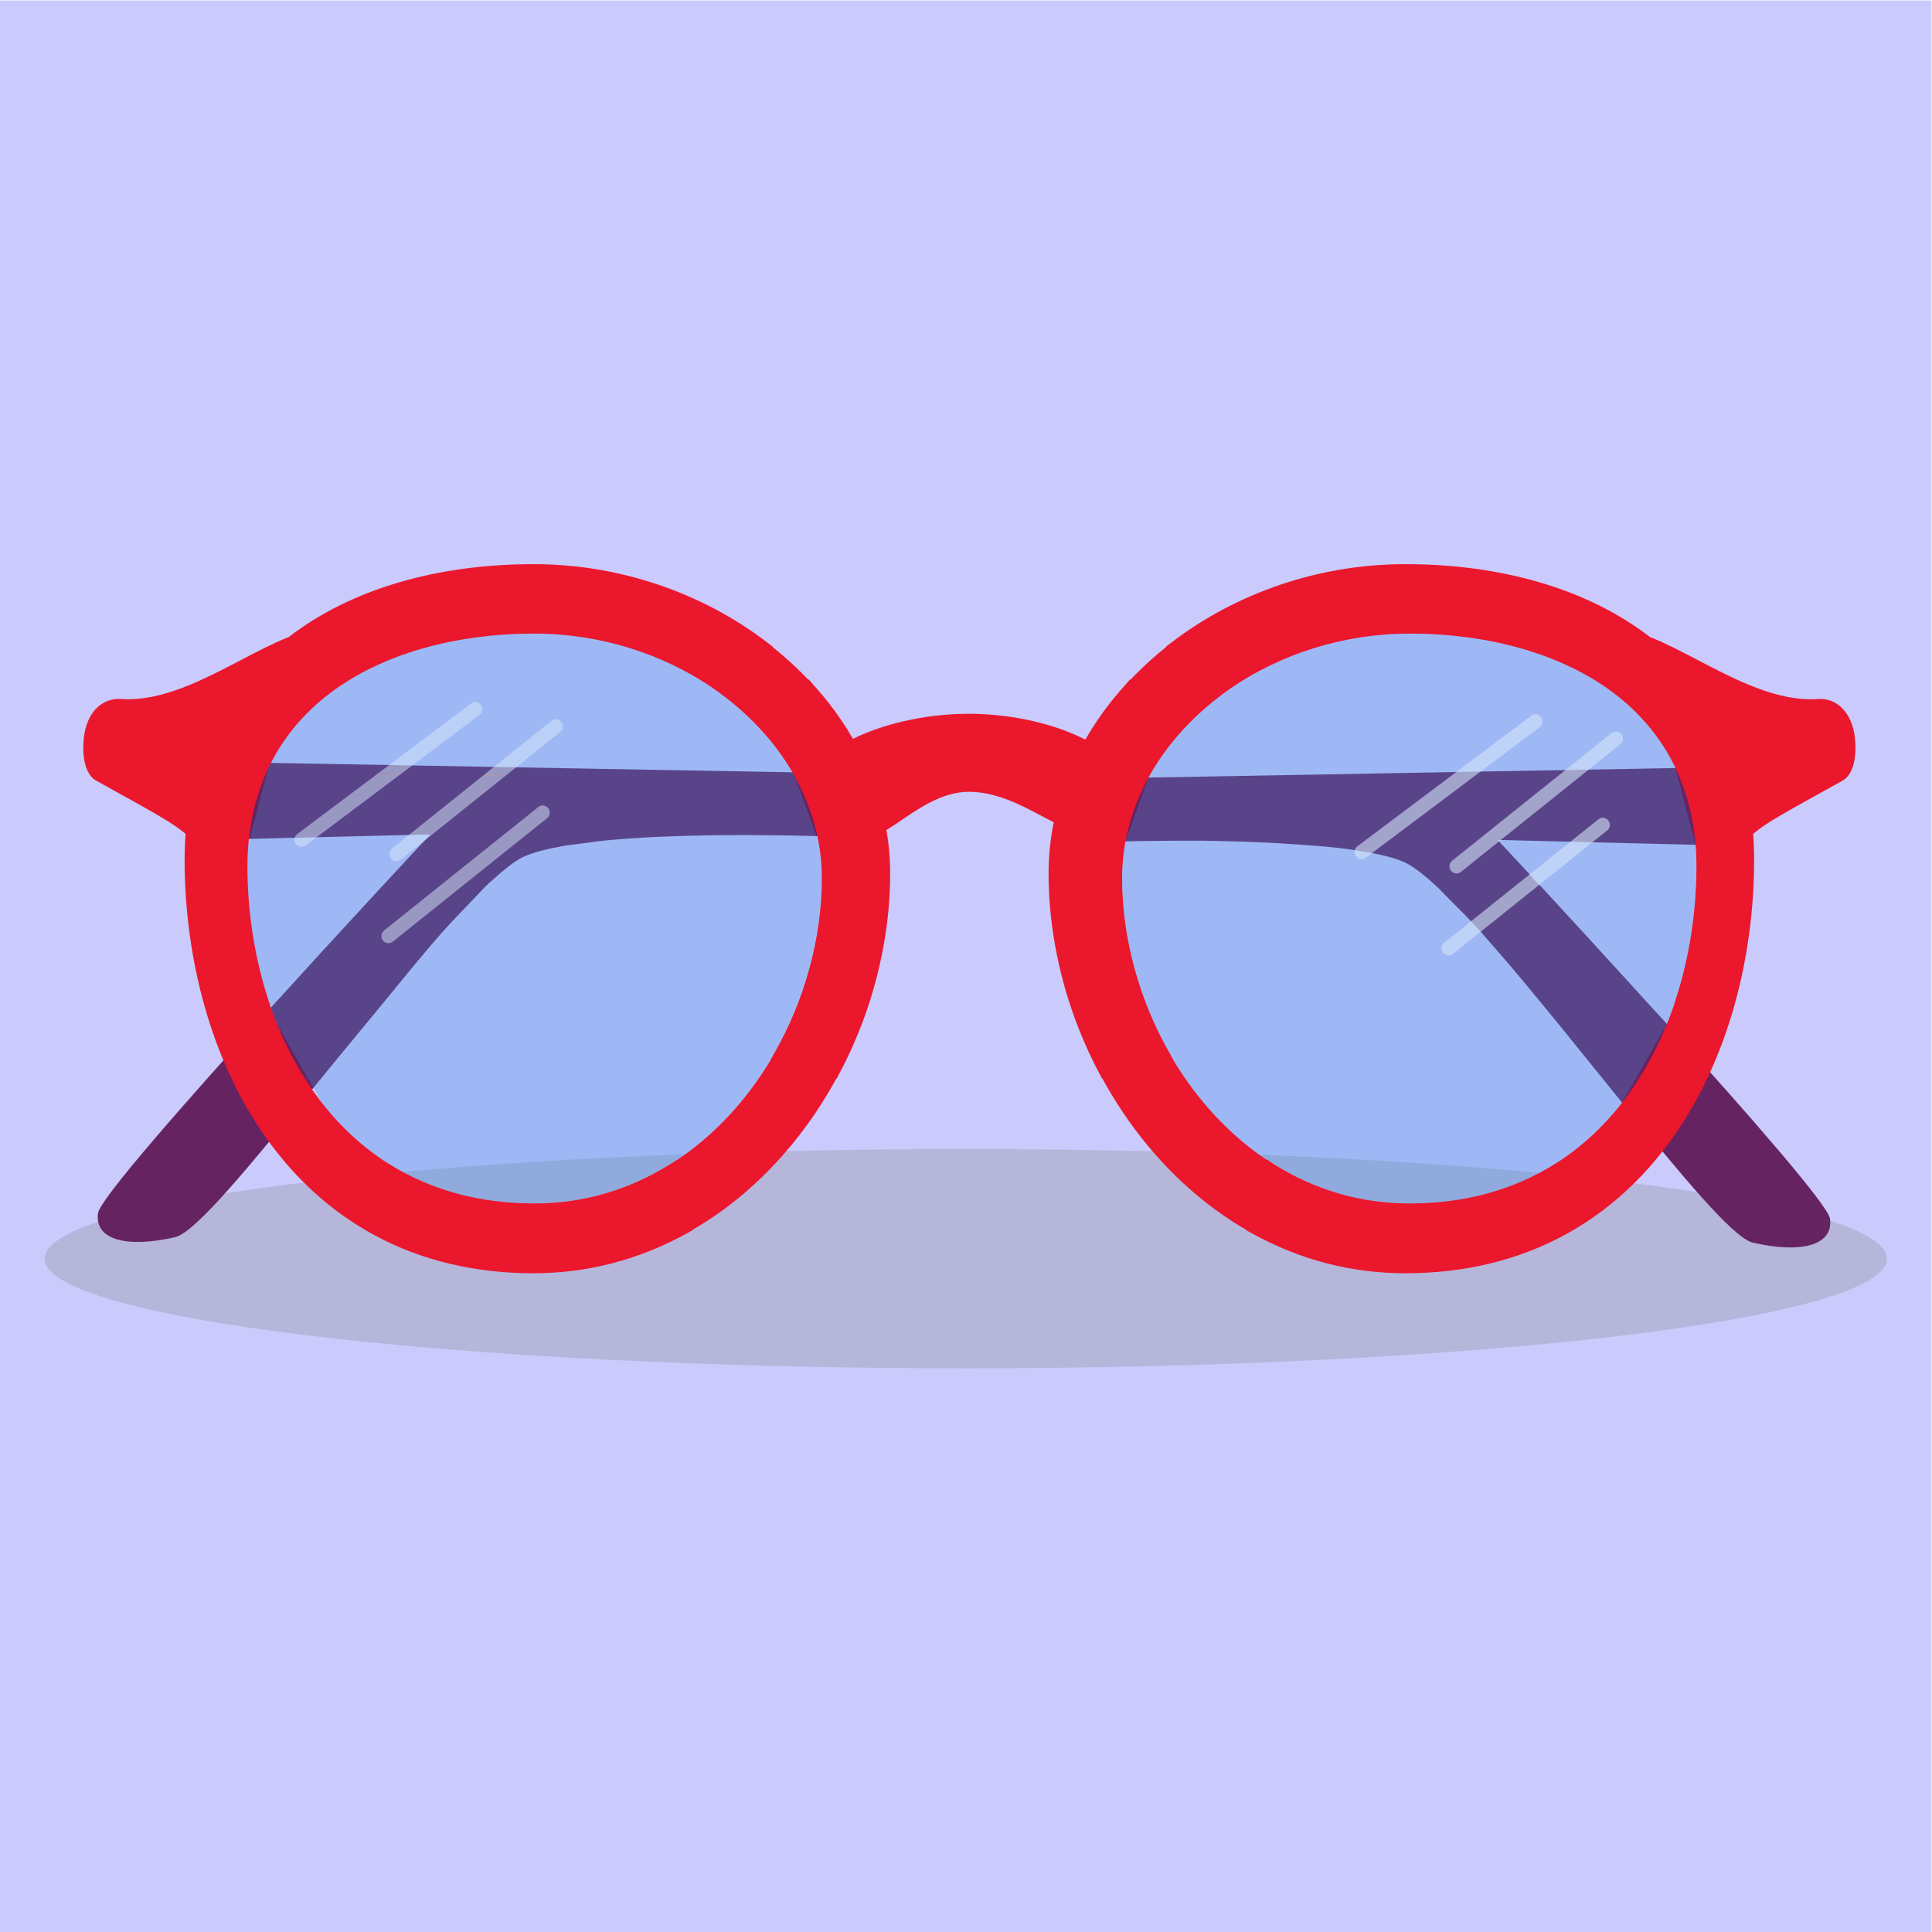
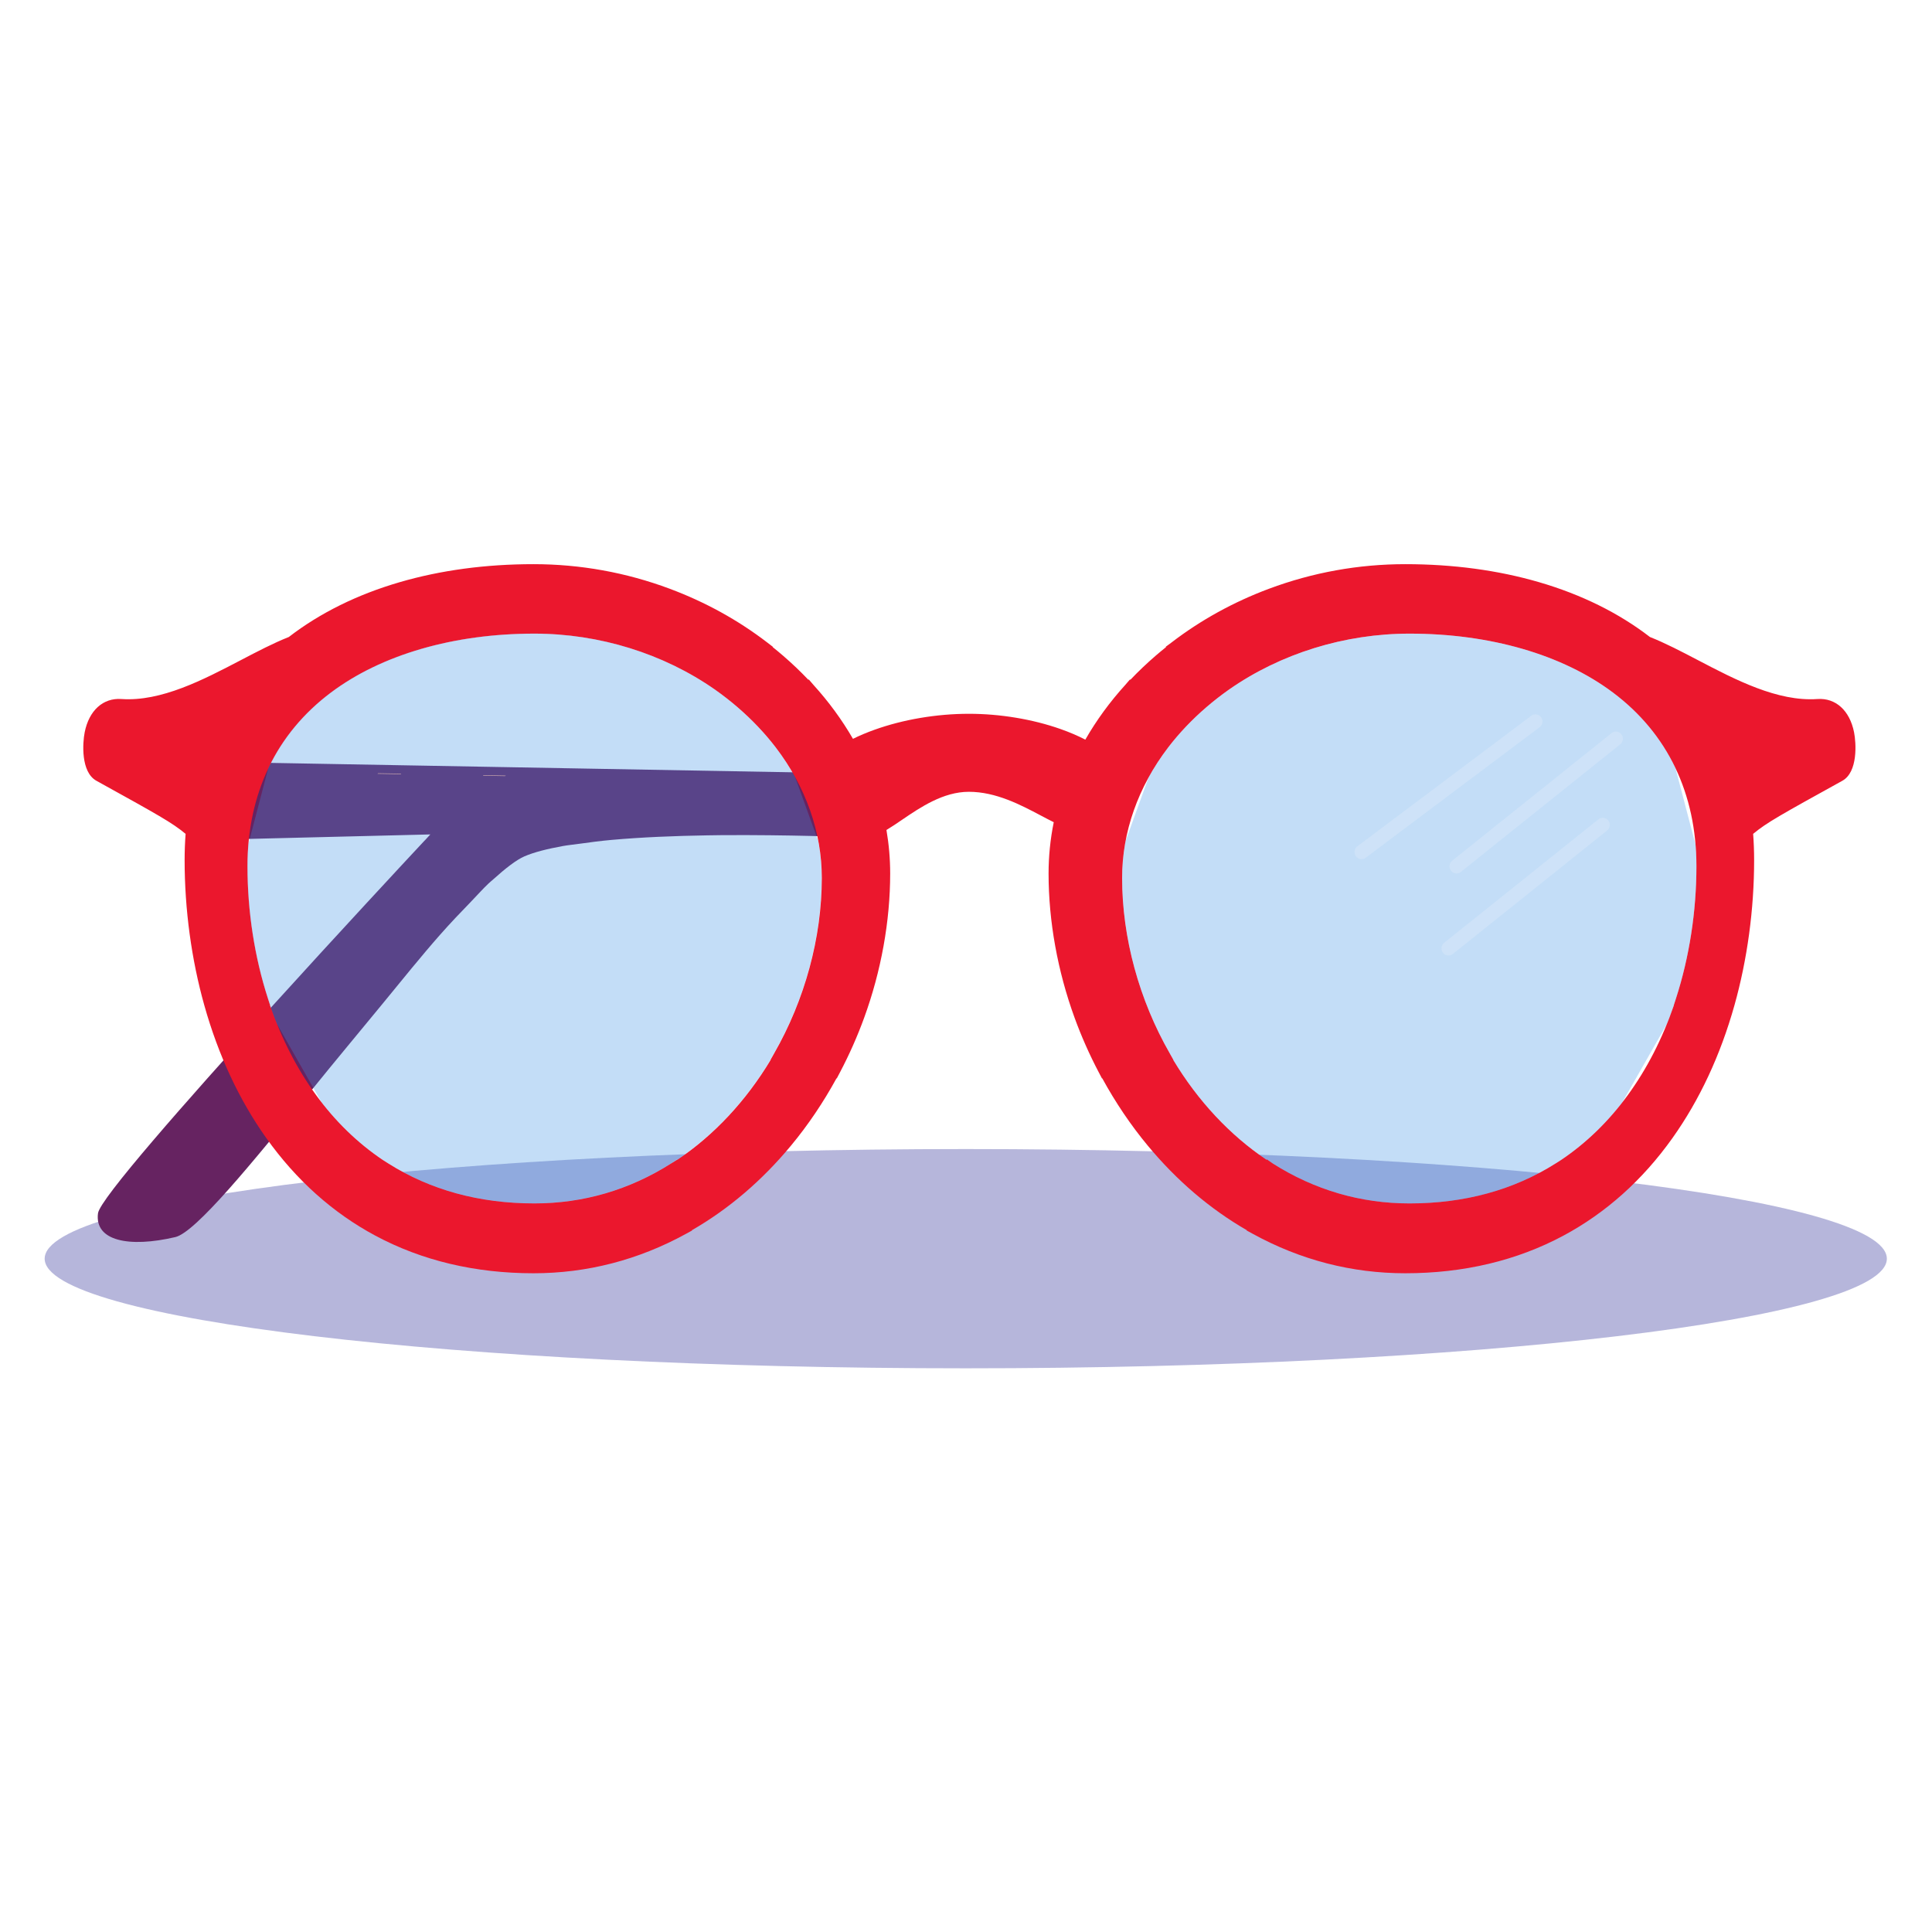
<svg xmlns="http://www.w3.org/2000/svg" xmlns:ns1="http://sodipodi.sourceforge.net/DTD/sodipodi-0.dtd" xmlns:ns2="http://www.inkscape.org/namespaces/inkscape" version="1.1" id="svg2" xml:space="preserve" viewBox="0 0 5333.333 5333.333" ns1:docname="svg.svg" ns2:version="1.1.2 (0a00cf5339, 2022-02-04)">
  <defs id="defs6" />
  <ns1:namedview id="namedview4" pagecolor="#505050" bordercolor="#ffffff" borderopacity="1" ns2:pageshadow="0" ns2:pageopacity="0" ns2:pagecheckerboard="1" showgrid="false" ns2:zoom="0.27937499" ns2:cx="2192.3938" ns2:cy="2818.792" ns2:window-width="3440" ns2:window-height="1369" ns2:window-x="0" ns2:window-y="34" ns2:window-maximized="1" ns2:current-layer="g10" />
  <g id="g8" ns2:groupmode="layer" ns2:label="ink_ext_XXXXXX" transform="matrix(1.333,0,0,-1.333,0,5333.333)">
    <g id="g10" transform="scale(0.1)">
-       <path d="M 0,0 H 40000 V 40000 H 0 Z" style="fill:#cacafc;fill-opacity:1;fill-rule:nonzero;stroke:none" id="path12" />
      <path d="m 39075,13943.8 c 0,-1253.9 -8540.2,-2270.3 -19075,-2270.3 -10534.83,0 -19074.996,1016.4 -19074.996,2270.3 0,1253.8 8540.166,2270.3 19074.996,2270.3 10534.8,0 19075,-1016.5 19075,-2270.3" style="fill:#b6b6db;fill-opacity:1;fill-rule:nonzero;stroke:none" id="path14" />
      <path d="m 4382.47,22437 -9.89,1.5 242.91,1615.5 4.39,-0.1 12597.72,-227.4 -0.1,-10 -12593.42,227.3 -241.61,-1606.8" style="fill:#d01100;fill-opacity:1;fill-rule:nonzero;stroke:none" id="path20" />
      <path d="m 16513.9,23829.2 -6052.4,109.3 12.2,9.7 6034.9,-108.9 c 1.8,-3.4 3.6,-6.8 5.3,-10.1 m -6512.4,117.6 -1704.78,30.7 13.01,9.8 1703.97,-30.8 -12.2,-9.7 m -2183.21,39.4 -2294.12,41.4 c 1.48,3.3 3.01,6.6 4.5,9.9 l 2302.64,-41.6 -13.02,-9.7" style="fill:#9d4140;fill-opacity:1;fill-rule:nonzero;stroke:none" id="path28" />
      <g id="g9334">
        <path id="path16" style="fill:#662361;fill-opacity:1;fill-rule:nonzero;stroke:none;stroke-width:0.133" d="M 615.973 2102.812 L 583.67 2317.627 L 798.932 2312.314 L 813.826 2311.947 L 1188.217 2302.707 C 1188.217 2302.707 1173.649 2318.55 1173.16 2319.072 L 1172.283 2319.773 C 1118.299 2377.64 935.164 2574.427 747.906 2781 C 747.927 2781.059 747.958 2781.109 747.979 2781.168 C 512.702 3040.534 275.721 3309.623 270.59 3348.773 C 260.651 3424.587 355.071 3444.8 484.279 3414.481 C 539.729 3401.463 693.704 3213.613 861.236 3005.959 C 861.459 3006.28 861.623 3006.666 861.846 3006.986 C 925.743 2927.747 989.683 2851.57 1054.645 2772.318 C 1109.071 2705.932 1164.498 2637.125 1214.344 2580.627 C 1244.596 2546.343 1272.005 2517.8 1299.135 2489.824 C 1315.723 2472.719 1334.067 2452.098 1349.162 2437.957 C 1353.738 2433.67 1357.697 2430.596 1362.121 2426.609 C 1395.36 2396.656 1425.377 2373.06 1448.373 2363.119 C 1475.145 2351.546 1512.073 2342.425 1554.037 2334.791 C 1568.408 2332.178 1585.713 2330.51 1601.404 2328.301 C 1629.468 2324.352 1657.975 2320.57 1689.211 2317.777 C 1772.62 2310.347 1864.034 2306.684 1952.422 2305.264 C 1966.034 2305.048 1979.489 2304.805 1992.867 2304.688 C 2177.68 2303.41 2345.373 2310.053 2345.373 2310.053 L 2295.666 2133.133 L 1582.982 2120.268 L 1425 2117.414 L 1424.998 2117.416 L 1363.662 2116.309 L 1363.666 2116.307 L 1138.312 2112.24 L 1138.311 2112.242 L 880.691 2107.592 L 748.342 2105.199 C 748.341 2105.2 748.34 2105.2 748.34 2105.201 L 615.973 2102.812 z " transform="matrix(7.5,0,0,-7.5,0,40000.001)" />
-         <path id="path18" style="fill:#662361;fill-opacity:1;fill-rule:nonzero;stroke:none;stroke-width:0.133" d="M 4707.652 2117.973 L 4626.293 2119.441 C 4626.293 2119.441 4626.293 2119.44 4626.293 2119.439 L 4496.422 2121.787 L 4148.977 2128.062 L 4088.094 2129.16 L 4088.092 2129.162 L 3843.809 2133.572 L 3171.307 2145.707 C 3171.305 2145.711 3171.303 2145.715 3171.301 2145.719 L 3027.959 2148.307 L 2978.266 2325.213 C 2978.266 2325.213 3142.604 2319.294 3319.65 2320.023 C 3345.354 2320.201 3371.821 2321.167 3398.336 2321.719 C 3461.629 2323.062 3524.092 2326.3 3585.406 2330.611 C 3629.557 2333.744 3673.449 2336.923 3712.434 2342.123 C 3778.243 2350.918 3837.41 2361.917 3875.266 2378.279 C 3898.948 2388.518 3929.596 2412.288 3964.098 2443.668 C 3976.111 2454.595 3990.526 2470.298 4003.59 2483.303 C 4031.311 2510.9 4058.795 2538.008 4090.299 2573.201 C 4093.641 2576.935 4097.641 2582.051 4101.018 2585.856 C 4185.708 2681.271 4280.575 2797.603 4374.379 2913.986 C 4409.444 2957.495 4444.938 3001.311 4478.934 3043.4 C 4479.216 3043.038 4479.431 3042.595 4479.713 3042.232 C 4639.78 3240.242 4785.906 3417.094 4839.346 3429.641 C 4968.559 3459.974 5062.986 3439.747 5053.039 3363.934 C 5048.168 3326.75 4826.363 3073.628 4602.623 2826.166 C 4602.652 2826.094 4602.692 2826.033 4602.721 2825.961 C 4599.733 2822.657 4597.652 2820.47 4594.664 2817.168 C 4574.502 2794.887 4573.305 2794.024 4553.295 2772.027 C 4441.529 2649.04 4327.983 2525.225 4250.533 2441.654 L 4249.83 2442.217 C 4243.993 2435.947 4227.851 2418.264 4223.223 2413.299 L 4223.812 2412.826 C 4179.826 2365.439 4149.347 2332.787 4139.16 2321.867 L 4139.123 2321.896 C 4139.093 2321.864 4135.414 2317.867 4135.414 2317.867 L 4143.896 2318.076 L 4143.893 2318.08 L 4336.266 2322.826 L 4336.268 2322.824 L 4397.129 2324.326 L 4397.119 2324.334 L 4681.826 2331.359 C 4681.826 2331.357 4681.824 2331.354 4681.824 2331.352 L 4739.959 2332.787 L 4707.652 2117.973 z " transform="matrix(7.5,0,0,-7.5,0,40000.001)" />
        <path d="m 16030.8,18193.6 -74,-131.6 3.1,-1.8 c -510.8,-849.5 -1175.1,-1560.2 -1933.4,-2068.8 l -1.3,2 -120.5,-74.3 -4.8,-2.9 c -866.6,-549.4 -1819.9,-827.9 -2833.5,-827.9 -1140.3,0 -2158.08,278.7 -3025.12,828.4 l -114.19,72.4 c -1051.62,707.3 -1855.49,1810 -2335.13,3203.2 l 2.23,0.8 -45.42,140.3 c -276.93,855.9 -423.32,1803.3 -423.32,2739.8 0,1503.1 597.16,2745.7 1726.9,3593.6 1049.3,787.5 2545.87,1221.2 4214.05,1221.2 1343.9,0 2672.9,-412.1 3741.6,-1160.1 160.3,-113 316.8,-234.9 464.9,-362.4 298.7,-257.1 565.7,-538.3 793.2,-835.6 623.3,-817.4 952.7,-1751.8 952.7,-2702.1 0,-1233.4 -350.9,-2524 -988,-3634.2 m 18634.1,998.7 C 34185.3,17799 33381.4,16696.3 32329.7,15989 l -114.1,-72.3 c -867,-549.7 -1884.8,-828.4 -3025,-828.4 -1011.3,0 -1962.6,277.3 -2827.5,824 l -127.6,88.9 -5.8,-9.3 c -758,508.5 -1421.9,1218.9 -1932.5,2068 l 3,1.8 -71.3,127 -1.1,2 c -638.2,1110.9 -989.7,2402.6 -989.7,3637.1 0,950.8 329.8,1885.7 953.7,2703.5 227.4,296.9 494,577.5 792.2,834.2 148,127.3 304.2,249.1 464.1,361.8 1069.2,748.5 2398.3,1160.7 3742.5,1160.7 1668.1,0 3164.7,-433.7 4213.9,-1221.2 1129.8,-847.9 1727,-2090.5 1727,-3593.6 0,-936.5 -146.4,-1883.9 -423.4,-2739.8 l -45.4,-140.4 2.2,-0.7 m 3731.2,5652.4 c -89.7,451.4 -380.5,715.5 -759.3,689.1 -823.9,-57.6 -1698.4,399.6 -2470.4,803.3 -348.4,182.2 -677.9,354.5 -997.6,481.1 -645.2,497.3 -1417.5,879.2 -2295.8,1135.2 -849.3,247.6 -1781.9,373.1 -2771.7,373.1 -967.4,0 -1916.7,-171.3 -2821.4,-509.1 -735,-274.5 -1414.2,-649 -2018.8,-1112.9 l -118.7,-87.8 5.6,-7.5 c -71.7,-57.3 -142.5,-115.9 -211.4,-175.3 -185.3,-159.5 -362.4,-327.9 -527.7,-502.2 l -7.9,7.5 -97,-112.8 v 0 c -319.8,-352.1 -597.8,-732.9 -827.8,-1133.9 -154.4,80.2 -326.8,154 -514.7,220.2 -577.1,203.3 -1250.7,315.2 -1896.7,315.2 -665.7,0 -1359.9,-117.4 -1954.6,-330.7 -160.7,-57.6 -310.1,-120.6 -445.9,-187.8 -228.1,394.6 -502.9,769.8 -818.4,1117.1 l -97,112.8 -7.9,-7.4 c -165.3,174.1 -342.3,342.6 -527.6,502 -68.9,59.4 -139.6,118 -211.3,175.3 l 4,5.4 -116,89 c -605.1,464.5 -1284.8,839.2 -2020,1113.8 -904.7,337.8 -1853.9,509.1 -2821.4,509.1 -989.8,0 -1922.35,-125.5 -2771.66,-373.1 -878.24,-256 -1650.64,-637.9 -2295.87,-1135.2 -319.61,-126.6 -649.2,-298.9 -998.08,-481.4 -771.46,-403.4 -1645.83,-860.5 -2470.05,-802.9 -378.6,26.2 -669.46,-237.8 -759.13,-689.2 -43.3,-217.9 -84,-823.2 243.24,-1004.2 1295.92,-717 1564.03,-865.3 1846.74,-1099.1 -13.49,-178.9 -20.33,-362 -20.33,-545.5 0,-1017.3 141.05,-2056.8 407.91,-3006.1 291.01,-1035.3 722.77,-1959.9 1283.29,-2748.2 617.7,-868.6 1377.17,-1548.4 2257.32,-2020.4 964.54,-517.3 2066.95,-779.5 3276.62,-779.5 1107.2,0 2168.9,274.4 3155.7,815.6 l 127.8,70.1 -3.1,6 c 761.7,438.7 1451.7,1027.8 2052.9,1753 351.1,423.5 667.3,891.5 941.3,1392.7 l 5.4,-2.9 68.5,130.3 c 191.1,363.4 358.7,741.5 498,1123.9 353.1,968.8 539.7,2002.6 539.7,2989.4 0,301.1 -25.9,603.9 -77.1,901.7 105.2,63.1 212.4,136 324.3,212.1 379.3,257.9 851.4,578.9 1382.7,578.9 561.6,0 1076.2,-272.4 1489.7,-491.3 92.3,-48.9 180.9,-95.8 267.9,-138.5 -71.2,-350 -107.3,-707 -107.3,-1062.9 0,-986.9 186.6,-2020.6 539.7,-2989.4 139.4,-382.4 306.9,-760.6 498,-1124 l 68.4,-130.1 5.5,3 c 274,-501.4 590.2,-969.4 941.3,-1392.9 601.1,-725.1 1291.1,-1314.2 2052.7,-1752.9 l -3.2,-5.9 127.9,-70.1 c 986.8,-541.4 2048.6,-815.8 3155.9,-815.8 1209.7,0 2312.1,262.2 3276.6,779.5 880.2,472 1639.7,1151.8 2257.3,2020.4 560.6,788.3 992.3,1712.9 1283.3,2748.2 266.9,949.3 407.9,1988.8 407.9,3006.1 0,183.5 -6.8,366.6 -20.3,545.5 282.7,233.8 550.8,382.1 1846.8,1099.1 327.2,181 286.5,786.3 243.2,1004.2" style="fill:#eb172d;fill-opacity:1;fill-rule:nonzero;stroke:none" id="path36" />
        <g id="g9324">
          <path id="path30" style="fill:#3d8fe6;fill-opacity:0.307;fill-rule:nonzero;stroke:none;stroke-width:1" d="m 29190.603,26887.992 c -1344.2,0 -2673.3,-412.198 -3742.5,-1160.698 -159.9,-112.7 -316.107,-234.502 -464.107,-361.802 -298.2,-256.7 -564.788,-537.3 -792.188,-834.199 -153.699,-201.5 -289.506,-409.997 -407.007,-624.097 l -475.297,-1314.697 c -47.4,-252.4 -71.396,-508.008 -71.396,-764.707 0,-1234.5 351.492,-2526.191 989.691,-3637.09 l 1.099,-2.007 71.309,-127.002 -3.003,-1.802 c 476.5,-792.5 1086.6,-1464.091 1782.099,-1963.491 49.701,-35.7 99.896,-70.602 150.396,-104.502 l 5.801,9.302 127.603,-88.902 c 864.9,-546.7 1816.2,-824.003 2827.5,-824.003 995.4,0 1897.399,212.406 2687.299,632.006 115.001,61.1 227.606,126.592 337.706,196.392 l 114.097,72.304 c 473.299,318.301 896.299,716.599 1262.299,1185.499 l 928.403,1630.796 c 51,126.3 99.192,255.412 144.492,387.011 l -2.196,0.689 45.395,140.405 c 277,855.9 423.398,1803.3 423.398,2739.8 0,149.8 -5.998,297.107 -17.797,441.606 l -416.499,1589.399 c -290.601,609.401 -724.196,1135.994 -1292.696,1562.593 -1049.2,787.5 -2545.801,1221.197 -4213.901,1221.197 z" />
          <path id="path30-1" style="fill:#3d8fe6;fill-opacity:0.307;fill-rule:nonzero;stroke:none;stroke-width:1" d="m 11063.401,26890.101 c 1344.201,0 2673.3,-412.198 3742.5,-1160.698 159.9,-112.7 316.107,-234.502 464.107,-361.802 298.2,-256.7 564.788,-537.3 792.188,-834.199 153.699,-201.5 289.506,-409.997 407.007,-624.097 l 475.297,-1314.697 c 47.4,-252.4 71.396,-508.008 71.396,-764.707 0,-1234.5 -351.492,-2526.191 -989.691,-3637.09 l -1.099,-2.007 -71.309,-127.002 3.003,-1.802 c -476.5,-792.5 -1086.6,-1464.091 -1782.099,-1963.491 -49.701,-35.7 -99.896,-70.602 -150.396,-104.502 l -5.801,9.302 -127.603,-88.902 c -864.9,-546.7 -1816.2,-824.003 -2827.5,-824.003 -995.4,0 -1897.4,212.406 -2687.3,632.006 -115.001,61.1 -227.606,126.592 -337.706,196.392 l -114.097,72.304 c -473.299,318.3 -896.299,716.598 -1262.299,1185.498 l -928.403,1630.797 c -51,126.3 -99.192,255.411 -144.492,387.011 l 2.196,0.69 -45.395,140.405 c -277,855.9 -423.398,1803.3 -423.398,2739.801 0,149.799 5.998,297.106 17.797,441.606 l 416.499,1589.399 c 290.601,609.4 724.196,1135.993 1292.696,1562.593 1049.2,787.5 2545.801,1221.196 4213.902,1221.196 z" />
-           <path id="path38" style="fill:#d5e6f8;fill-opacity:0.592;fill-rule:nonzero;stroke:none;stroke-width:0.133" d="M 4239.746 1971.041 C 4235.746 1971.041 4231.707 1972.293 4228.24 1974.893 L 4021.16 2130.373 L 3747.986 2335.467 C 3744.746 2337.894 3742.48 2341.146 3741.227 2344.732 C 3739.147 2350.706 3739.919 2357.586 3743.893 2363.066 C 3747.706 2368.306 3753.573 2371.08 3759.519 2371.08 C 3763.519 2371.08 3767.561 2369.826 3771.027 2367.213 L 3789.561 2353.293 L 4088.094 2129.16 L 4251.279 2006.641 C 4259.893 2000.174 4261.733 1987.826 4255.359 1979.053 C 4251.559 1973.813 4245.693 1971.041 4239.746 1971.041 z M 4461.812 2018.666 C 4457.613 2018.666 4453.386 2020.039 4449.826 2022.893 L 4322.4 2124.934 L 4009.707 2375.307 C 4001.294 2382.04 3999.84 2394.44 4006.467 2403.014 C 4010.294 2407.96 4015.974 2410.533 4021.721 2410.533 C 4025.921 2410.533 4030.147 2409.16 4033.707 2406.307 L 4139.16 2321.867 L 4143.893 2318.08 L 4386.56 2123.773 L 4473.826 2053.893 C 4482.239 2047.159 4483.693 2034.747 4477.066 2026.188 C 4473.24 2021.241 4467.559 2018.666 4461.812 2018.666 z M 4425.627 2256.666 C 4421.427 2256.666 4417.201 2258.053 4413.641 2260.893 L 4336.266 2322.826 L 4223.812 2412.826 L 4062.227 2542.146 L 3987.641 2601.854 C 3979.214 2608.587 3977.76 2620.987 3984.387 2629.561 C 3988.213 2634.507 3993.894 2637.08 3999.641 2637.08 C 4003.841 2637.08 4008.067 2635.707 4011.627 2632.854 L 4088.627 2571.227 L 4250.533 2441.654 L 4397.119 2324.334 L 4437.641 2291.906 C 4446.054 2285.173 4447.507 2272.759 4440.881 2264.199 C 4437.054 2259.253 4431.374 2256.666 4425.627 2256.666 z " transform="matrix(7.5,0,0,-7.5,0,40000.001)" />
-           <path id="path50" style="fill:#d5e6f8;fill-opacity:0.517;fill-rule:nonzero;stroke:none;stroke-width:0.133" d="M 1312.728 1937.027 C 1308.727 1937.027 1304.691 1938.281 1301.225 1940.881 L 1074.522 2111.094 L 1044.174 2133.881 L 1107.965 2135.027 L 1138.312 2112.24 L 1324.264 1972.627 C 1332.882 1966.16 1334.707 1953.801 1328.35 1945.041 C 1324.547 1939.801 1318.677 1937.027 1312.728 1937.027 z M 1534.801 1984.654 C 1530.601 1984.654 1526.372 1986.027 1522.812 1988.881 L 1363.666 2116.307 L 1335.16 2139.133 L 1396.494 2140.24 L 1425 2117.414 L 1546.812 2019.881 C 1555.226 2013.134 1556.679 2000.734 1550.053 1992.174 C 1546.226 1987.227 1540.547 1984.654 1534.801 1984.654 z M 1042.439 2135.174 L 820.969 2301.453 C 817.37 2304.16 814.956 2307.881 813.826 2311.947 C 812.252 2317.614 813.177 2323.934 816.883 2329.041 C 820.687 2334.294 826.558 2337.066 832.506 2337.066 C 836.506 2337.066 840.543 2335.799 844.01 2333.199 L 874.307 2310.453 L 1106.228 2136.334 L 1042.439 2135.174 z M 1333.533 2140.426 L 1129.051 2304.16 L 1082.691 2341.279 C 1074.274 2348.026 1072.821 2360.426 1079.447 2368.986 C 1083.275 2373.933 1088.962 2376.519 1094.703 2376.519 C 1098.902 2376.519 1103.131 2375.133 1106.688 2372.293 L 1172.283 2319.773 L 1394.867 2141.533 L 1333.533 2140.426 z M 1498.613 2222.654 C 1494.413 2222.654 1490.187 2224.041 1486.627 2226.881 L 1060.621 2567.826 C 1052.202 2574.573 1050.748 2586.973 1057.373 2595.533 C 1061.198 2600.48 1066.885 2603.066 1072.629 2603.066 C 1076.826 2603.066 1081.057 2601.693 1084.611 2598.84 L 1510.627 2257.893 C 1519.04 2251.146 1520.494 2238.747 1513.867 2230.188 C 1510.041 2225.241 1504.36 2222.654 1498.613 2222.654 z " transform="matrix(7.5,0,0,-7.5,0,40000.001)" />
+           <path id="path38" style="fill:#d5e6f8;fill-opacity:0.592;fill-rule:nonzero;stroke:none;stroke-width:0.133" d="M 4239.746 1971.041 C 4235.746 1971.041 4231.707 1972.293 4228.24 1974.893 L 4021.16 2130.373 L 3747.986 2335.467 C 3744.746 2337.894 3742.48 2341.146 3741.227 2344.732 C 3739.147 2350.706 3739.919 2357.586 3743.893 2363.066 C 3747.706 2368.306 3753.573 2371.08 3759.519 2371.08 C 3763.519 2371.08 3767.561 2369.826 3771.027 2367.213 L 3789.561 2353.293 L 4088.094 2129.16 L 4251.279 2006.641 C 4259.893 2000.174 4261.733 1987.826 4255.359 1979.053 C 4251.559 1973.813 4245.693 1971.041 4239.746 1971.041 z M 4461.812 2018.666 C 4457.613 2018.666 4453.386 2020.039 4449.826 2022.893 L 4322.4 2124.934 L 4009.707 2375.307 C 4001.294 2382.04 3999.84 2394.44 4006.467 2403.014 C 4010.294 2407.96 4015.974 2410.533 4021.721 2410.533 C 4025.921 2410.533 4030.147 2409.16 4033.707 2406.307 L 4139.16 2321.867 L 4143.893 2318.08 L 4386.56 2123.773 L 4473.826 2053.893 C 4482.239 2047.159 4483.693 2034.747 4477.066 2026.188 C 4473.24 2021.241 4467.559 2018.666 4461.812 2018.666 z M 4425.627 2256.666 C 4421.427 2256.666 4417.201 2258.053 4413.641 2260.893 L 4336.266 2322.826 L 4223.812 2412.826 L 4062.227 2542.146 L 3987.641 2601.854 C 3979.214 2608.587 3977.76 2620.987 3984.387 2629.561 C 3988.213 2634.507 3993.894 2637.08 3999.641 2637.08 C 4003.841 2637.08 4008.067 2635.707 4011.627 2632.854 L 4088.627 2571.227 L 4397.119 2324.334 L 4437.641 2291.906 C 4446.054 2285.173 4447.507 2272.759 4440.881 2264.199 C 4437.054 2259.253 4431.374 2256.666 4425.627 2256.666 z " transform="matrix(7.5,0,0,-7.5,0,40000.001)" />
        </g>
      </g>
      <path d="m 8296.72,23977.5 -478.43,8.7 13.02,9.7 478.42,-8.6 -13.01,-9.8" style="fill:#d7b3b2;fill-opacity:1;fill-rule:nonzero;stroke:none" id="path54" />
      <path d="m 10461.5,23938.5 -460,8.3 12.2,9.7 460,-8.3 -12.2,-9.7" style="fill:#d7b3b2;fill-opacity:1;fill-rule:nonzero;stroke:none" id="path60" />
    </g>
  </g>
</svg>